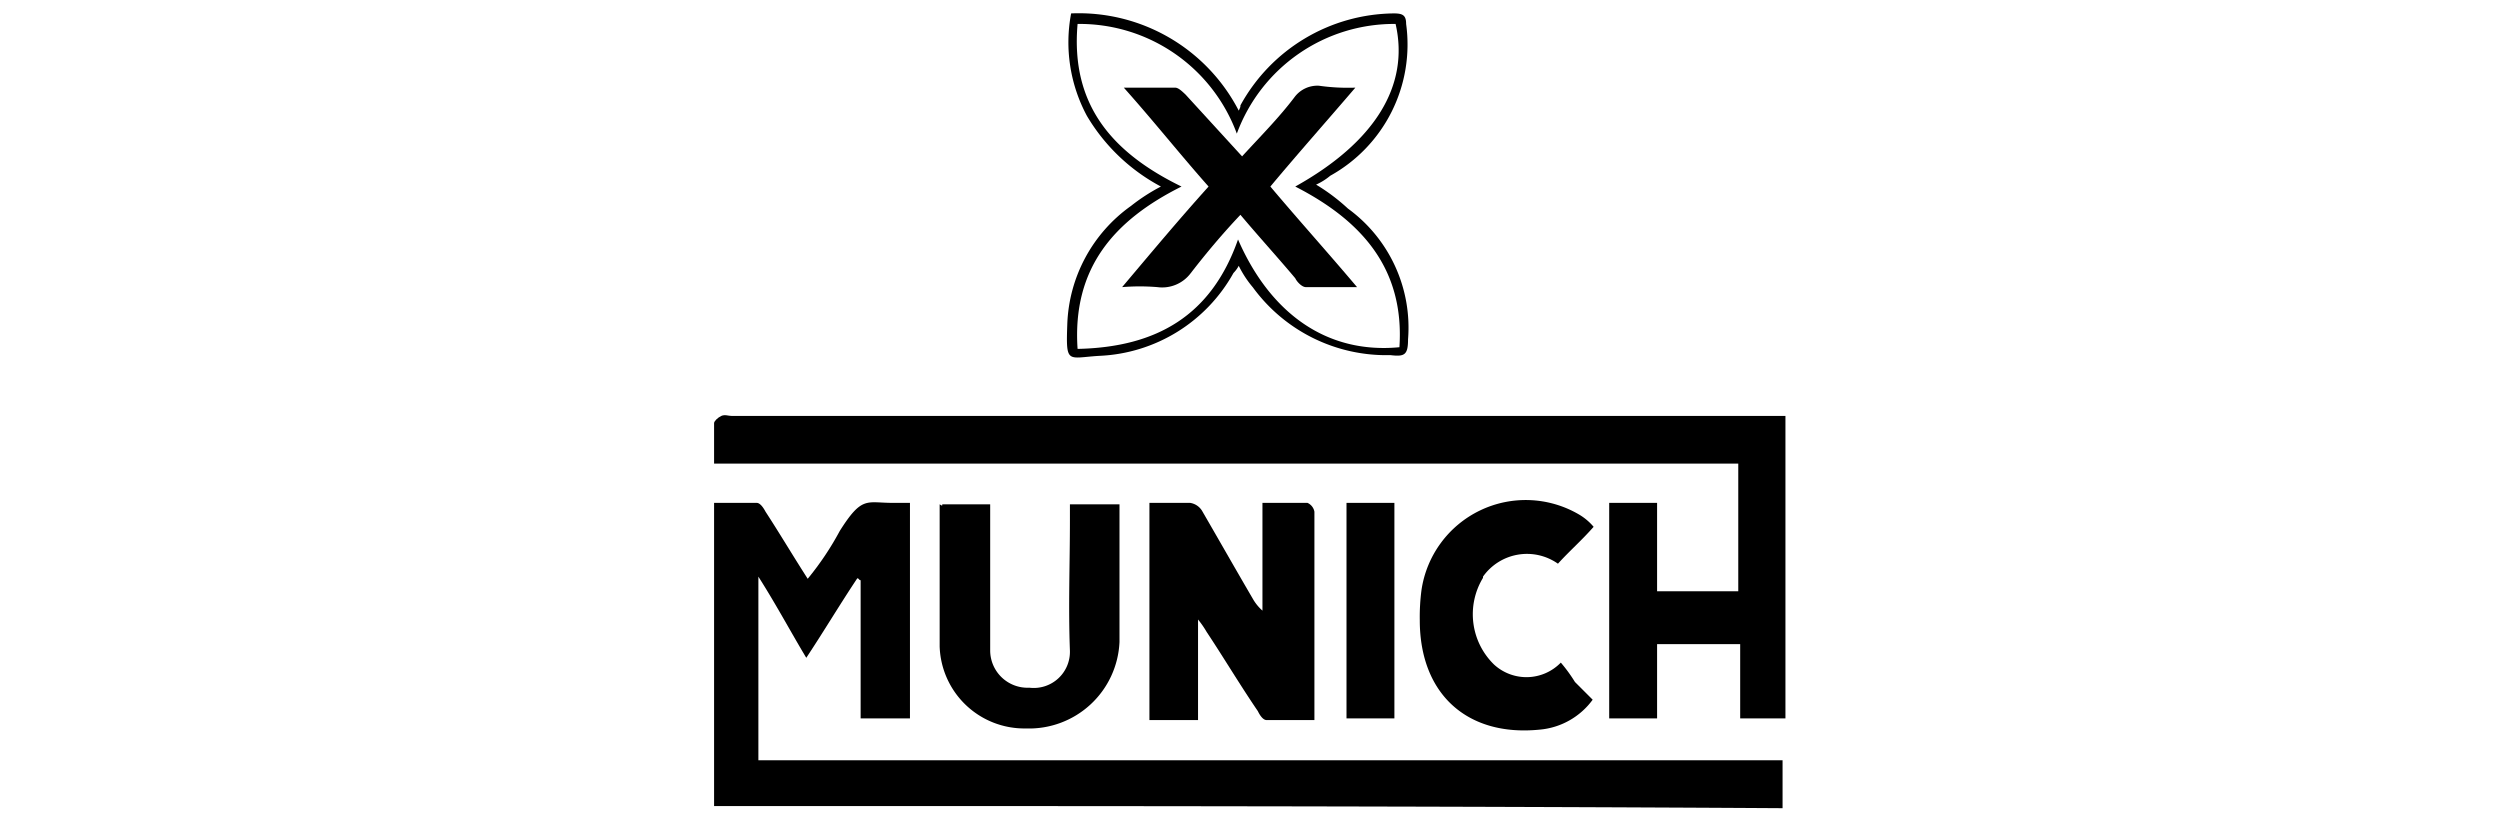
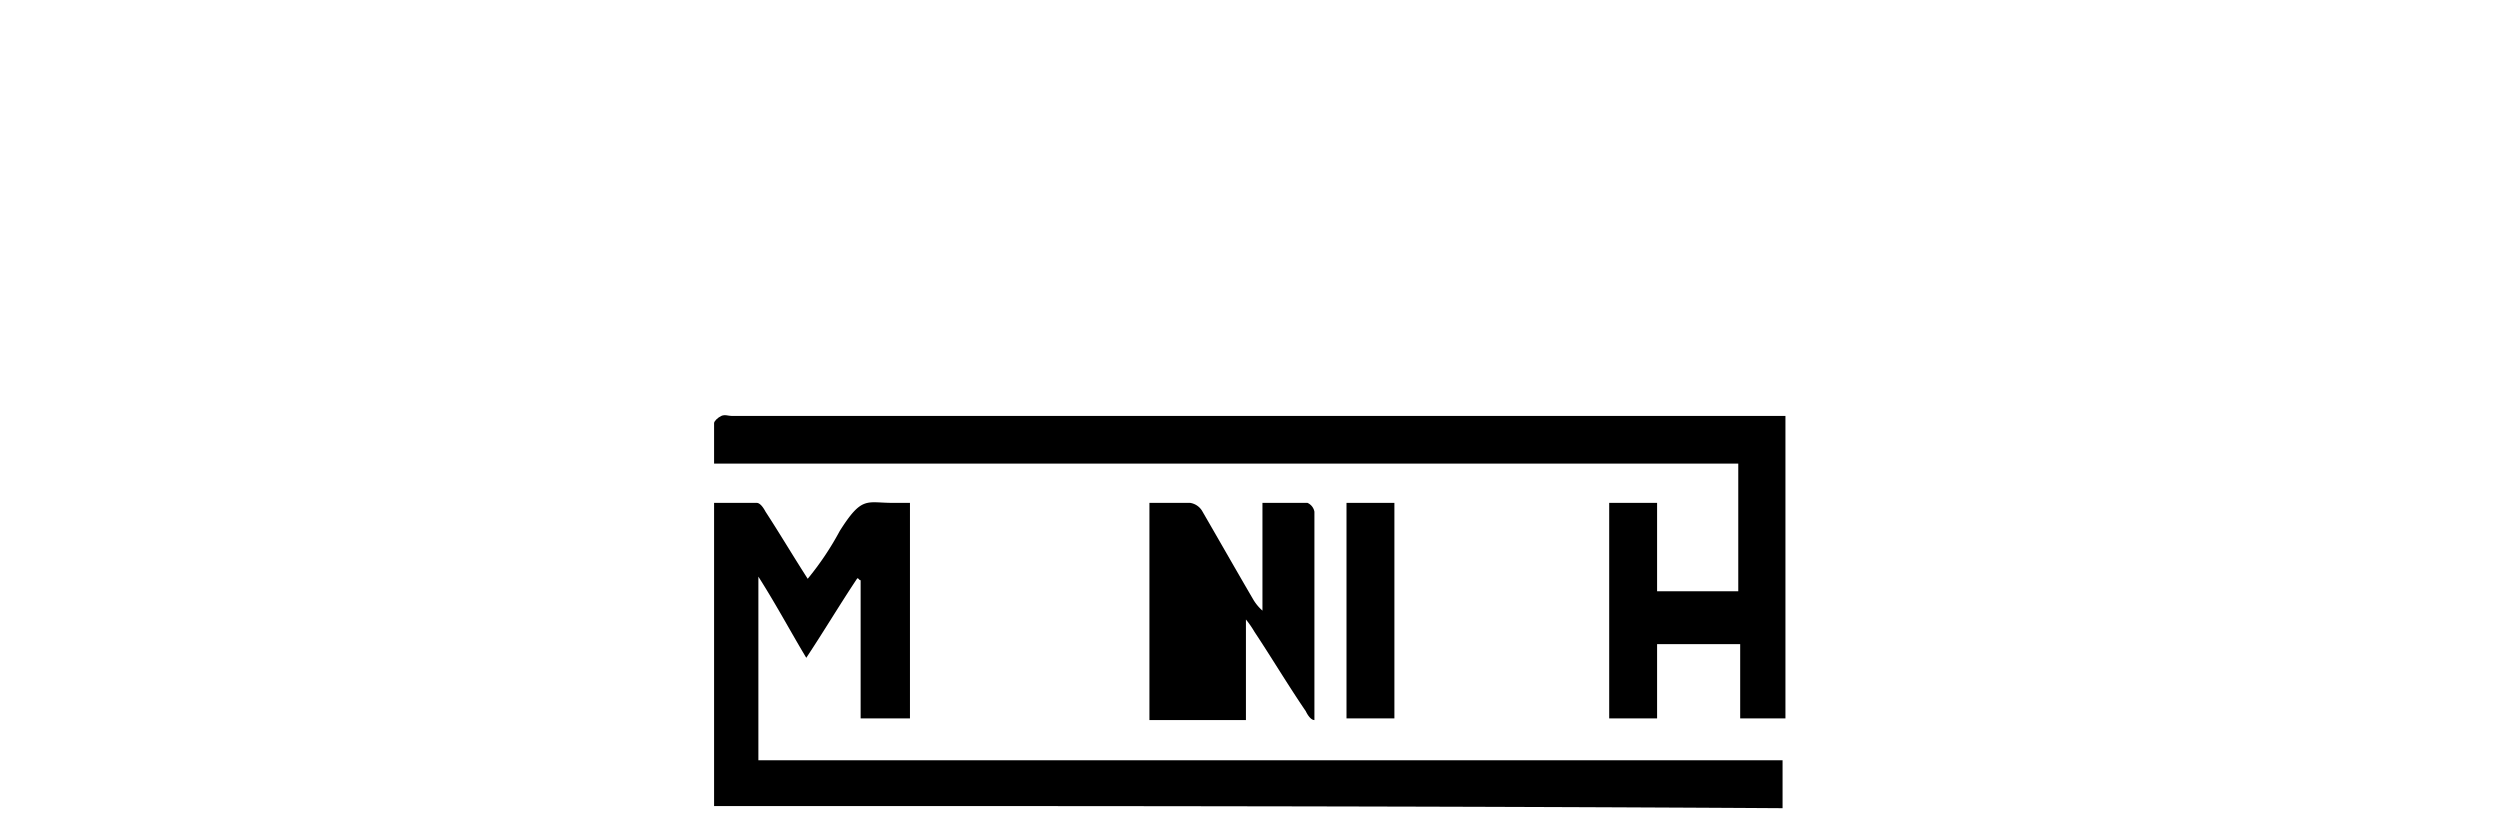
<svg xmlns="http://www.w3.org/2000/svg" id="Layer_1" data-name="Layer 1" viewBox="0 0 104.4 34.3">
  <path d="M29.82,33.66V21H31.6c.15,0,.29.22.37.37.58.89,1.1,1.77,1.76,2.8a12.25,12.25,0,0,0,1.34-2C36,20.7,36.18,21,37.28,21H38v9H35.94V24.23c-.07,0-.07-.08-.14-.08-.74,1.11-1.4,2.22-2.13,3.32-.66-1.1-1.25-2.21-2-3.39v7.67H74.44v2C59.69,33.66,44.8,33.66,29.82,33.66Z" />
  <path d="M67.2,21h2v3.69h3.39V19.36H29.82V17.67c0-.08.15-.23.3-.3s.3,0,.44,0h44V30H72.67V26.9H69.2V30h-2Z" />
-   <path d="M48,21h1.7a.71.71,0,0,1,.52.37c.73,1.26,1.4,2.44,2.13,3.69a1.92,1.92,0,0,0,.37.44V21H54.6a.5.5,0,0,1,.29.37v8.7h-2c-.15,0-.29-.22-.36-.37-.75-1.1-1.41-2.21-2.14-3.31a4,4,0,0,0-.36-.52v4.2H48Z" />
-   <path d="M39.35,21.06h2v6.12a1.56,1.56,0,0,0,1.59,1.54H43a1.51,1.51,0,0,0,1.68-1.54c-.07-1.85,0-3.62,0-5.46v-.66h2.07v5.75a3.78,3.78,0,0,1-3.91,3.61A3.54,3.54,0,0,1,39.24,27V21.06C39.35,21.13,39.35,21.13,39.35,21.06Z" />
-   <path d="M66.55,22c-.52.59-1,1-1.49,1.54a2.25,2.25,0,0,0-3.13.54l0,.05a2.93,2.93,0,0,0,.46,3.62,2,2,0,0,0,2.79-.08,6.42,6.42,0,0,1,.59.81l.74.74a3.07,3.07,0,0,1-2.22,1.25c-3,.3-5-1.47-5-4.57a8.65,8.65,0,0,1,.07-1.25,4.4,4.4,0,0,1,6.57-3.17A2.37,2.37,0,0,1,66.55,22Z" />
-   <path d="M51.73,11.1a1.29,1.29,0,0,1-.22.3,6.74,6.74,0,0,1-5.6,3.46c-1.34.08-1.4.37-1.34-1.32A6.33,6.33,0,0,1,47.23,8.6a7.86,7.86,0,0,1,1.25-.81,7.9,7.9,0,0,1-3.09-2.95A6.49,6.49,0,0,1,44.73.56a7.52,7.52,0,0,1,7,4.06c.07-.15.07-.15.07-.22A7.39,7.39,0,0,1,58.21.56c.37,0,.51.08.51.44a6.27,6.27,0,0,1-3.17,6.34,2.55,2.55,0,0,1-.59.37,8.12,8.12,0,0,1,1.33,1,6.15,6.15,0,0,1,2.51,5.46c0,.66-.15.73-.74.66A6.9,6.9,0,0,1,52.32,12,4.36,4.36,0,0,1,51.73,11.1Zm6.71,3.4c.22-3.32-1.62-5.31-4.35-6.71C57.41,5.94,58.87,3.58,58.28,1a7,7,0,0,0-6.63,4.58A7,7,0,0,0,45,1c-.3,3.4,1.47,5.39,4.34,6.79-2.8,1.4-4.57,3.39-4.34,6.78,3.31-.07,5.59-1.4,6.7-4.57C53.05,13.1,55.42,14.79,58.44,14.5Z" />
+   <path d="M48,21h1.7a.71.71,0,0,1,.52.37c.73,1.26,1.4,2.44,2.13,3.69a1.92,1.92,0,0,0,.37.44V21H54.6a.5.5,0,0,1,.29.37v8.7c-.15,0-.29-.22-.36-.37-.75-1.1-1.41-2.21-2.14-3.31a4,4,0,0,0-.36-.52v4.2H48Z" />
  <path d="M56.23,21h2v9h-2Z" />
-   <path d="M56.6,3.66c-1.26,1.47-2.44,2.8-3.55,4.13,1.18,1.4,2.37,2.72,3.62,4.2H54.53c-.16,0-.37-.22-.44-.37-.74-.88-1.55-1.77-2.29-2.65-.73.77-1.42,1.59-2.07,2.43a1.49,1.49,0,0,1-1.4.59,9,9,0,0,0-1.47,0c1.25-1.48,2.35-2.8,3.61-4.2-1.18-1.33-2.29-2.73-3.54-4.13h2.14c.14,0,.29.15.44.29l2.36,2.58c.74-.81,1.55-1.62,2.21-2.5a1.19,1.19,0,0,1,1-.45A8.56,8.56,0,0,0,56.6,3.66Z" />
</svg>